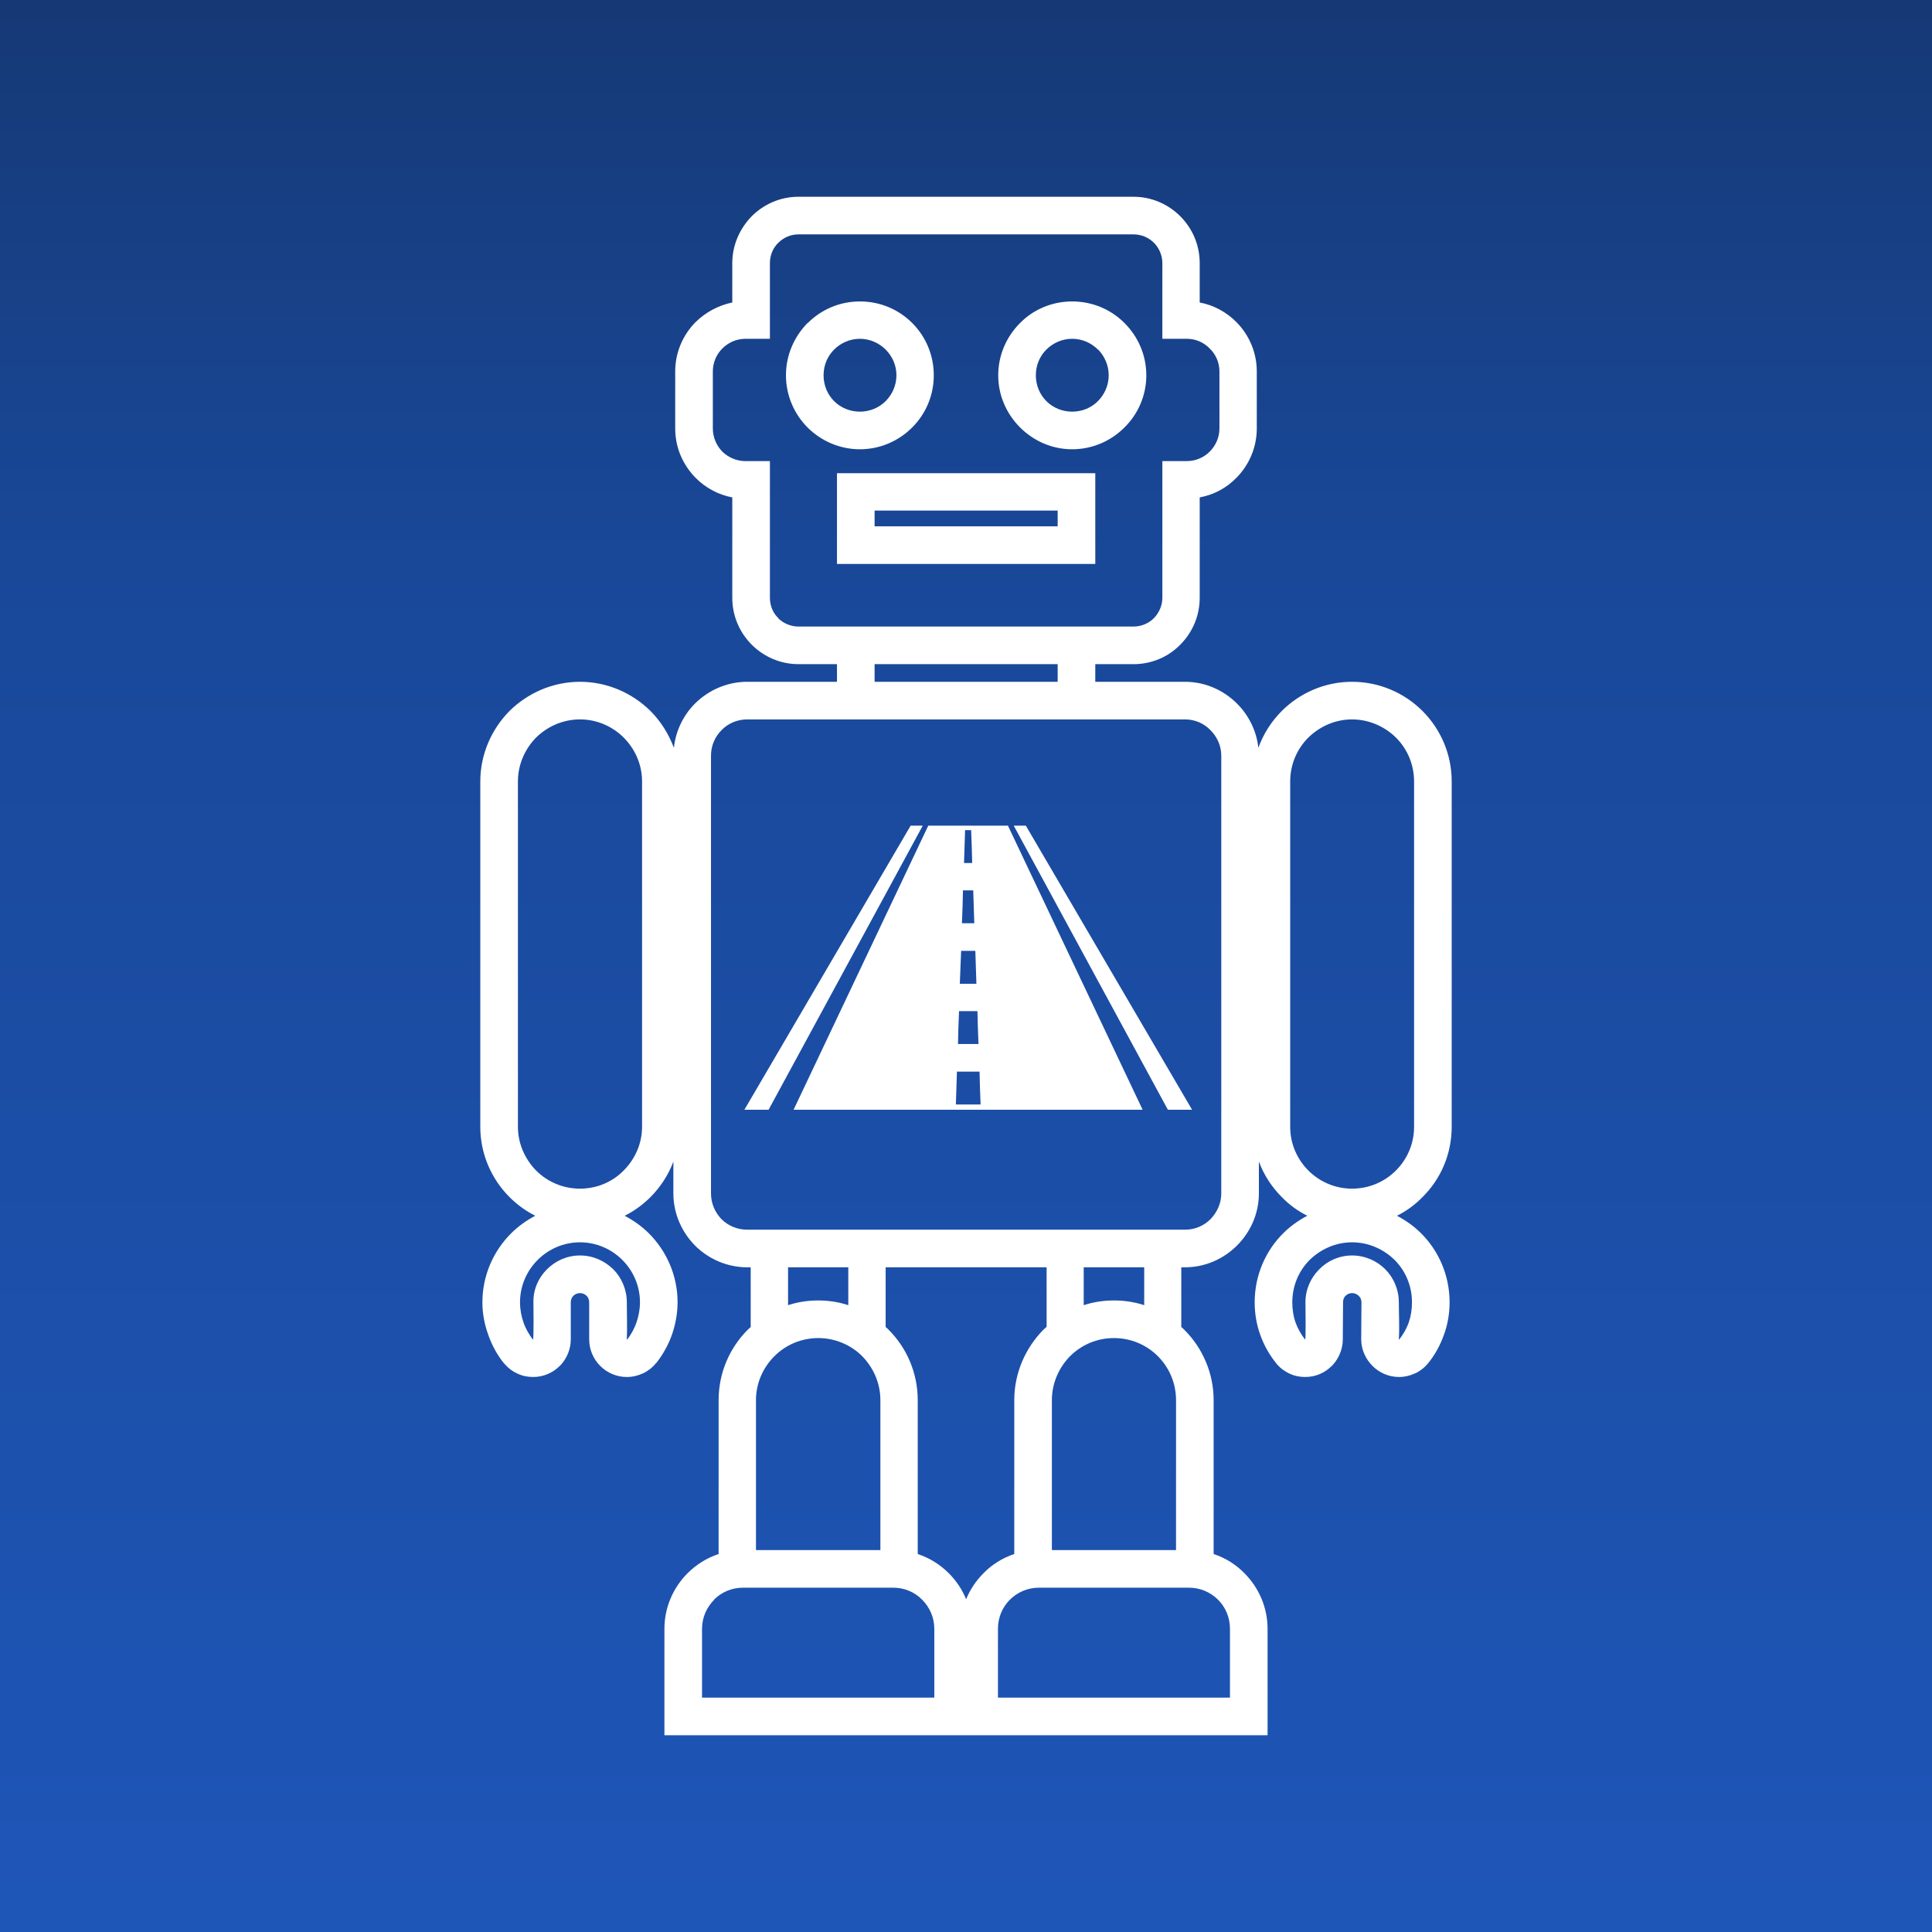
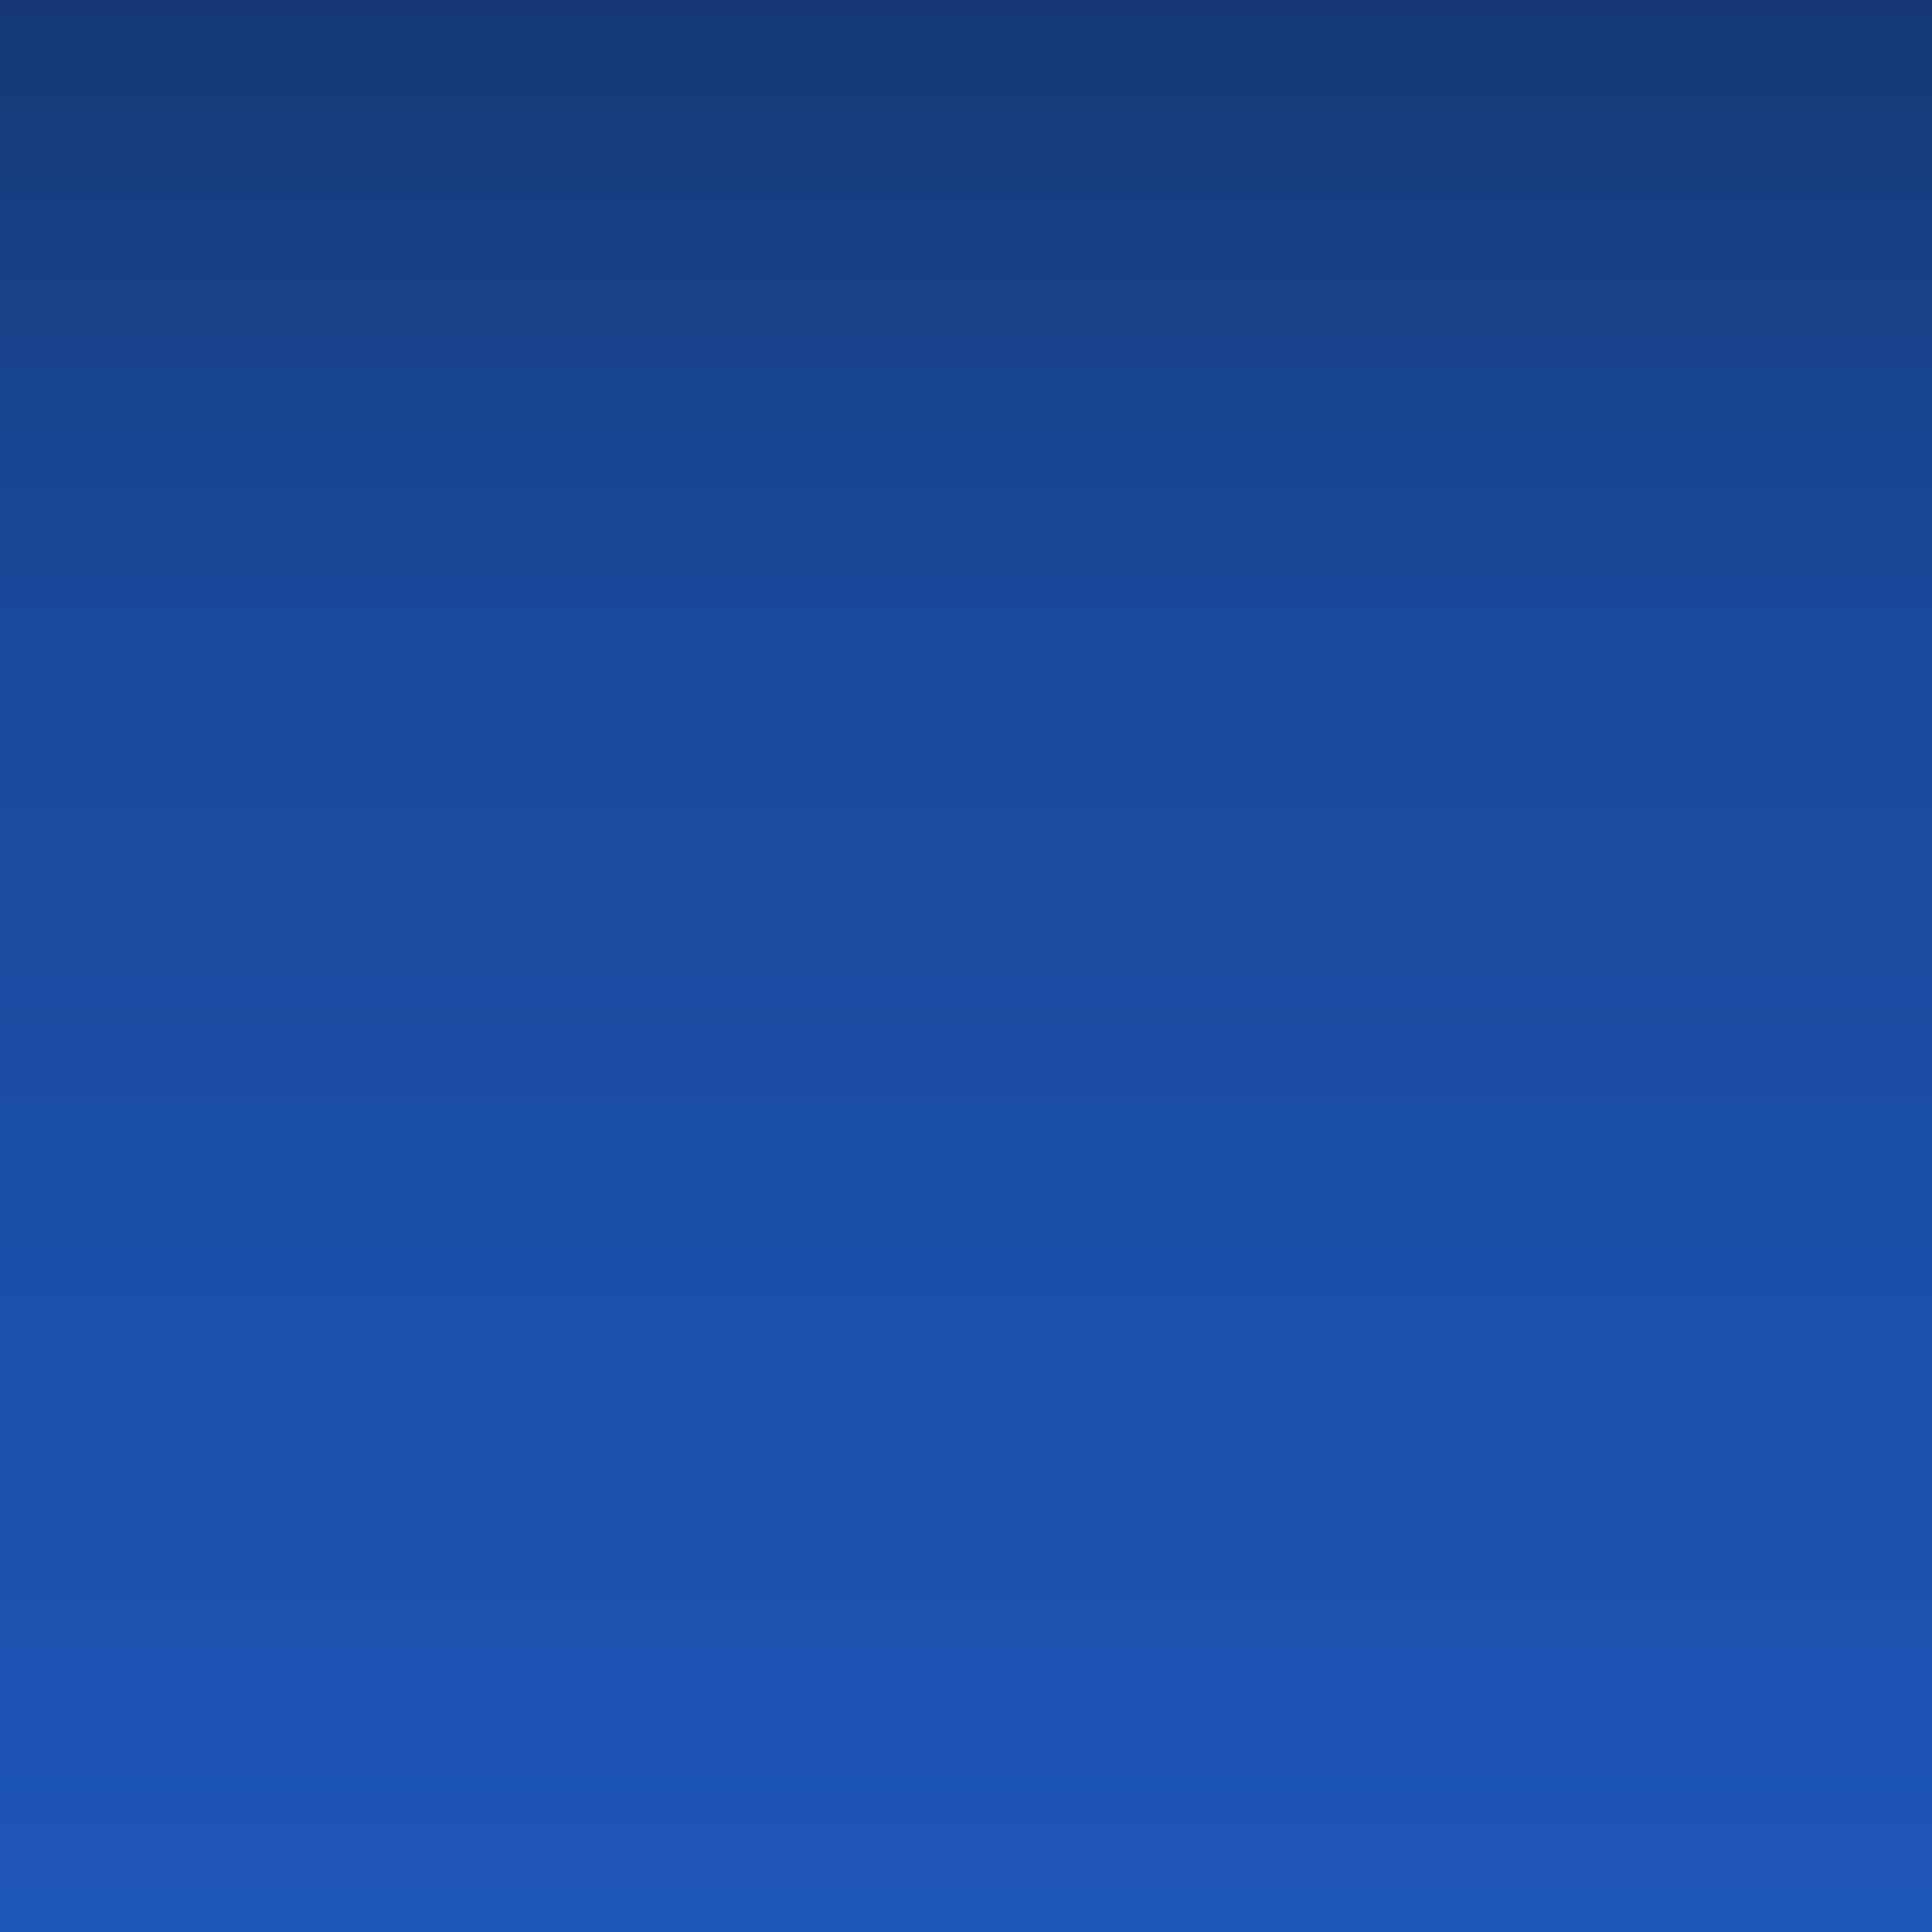
<svg xmlns="http://www.w3.org/2000/svg" xml:space="preserve" width="80px" height="80px" version="1.1" style="shape-rendering:geometricPrecision; text-rendering:geometricPrecision; image-rendering:optimizeQuality; fill-rule:evenodd; clip-rule:evenodd" viewBox="0 0 7345 7345">
  <rect x="0" y="0" width="7345" height="7345" fill="#808080" stroke="none" />
  <defs>
    <style type="text/css">
   
    .fil1 {fill:white}
    .fil0 {fill:url(#id0)}
   
  </style>
    <linearGradient id="id0" gradientUnits="userSpaceOnUse" x1="-0" y1="0" x2="-0" y2="7342.3">
      <stop offset="0" style="stop-opacity:1; stop-color:#163975" />
      <stop offset="0.29" style="stop-opacity:1; stop-color:#194899" />
      <stop offset="1" style="stop-opacity:1; stop-color:#1E56B8" />
    </linearGradient>
  </defs>
  <g id="Ebene_x0020_1">
    <path class="fil0" d="M0 7345l7345 0 0 -7345 -7345 0 0 7345z" />
-     <path class="fil1" d="M3462 3139l46 0 -586 1080 -92 0 632 -1080zm67 0l303 0 512 1080 -1327 0 512 -1080zm325 0l46 0 632 1080 -92 0 -586 -1080zm-185 17c8,0 16,0 23,0 2,41 3,83 4,125 -10,0 -21,0 -31,0 1,-42 3,-84 4,-125zm-8 229c13,0 26,0 39,0 1,42 3,84 4,125 -15,0 -31,0 -47,0 2,-41 3,-83 4,-125zm-7 230c18,0 36,0 54,0 1,41 3,83 4,125 -21,0 -42,0 -63,0 2,-42 3,-84 5,-125zm-8 229c23,0 46,0 70,0 1,42 2,84 4,125 -26,0 -53,0 -78,0 1,-41 2,-83 4,-125zm-8 230c28,0 57,0 86,0 1,42 2,83 4,125 -32,0 -63,0 -94,0 1,-42 3,-83 4,-125z" />
-     <path class="fil1" d="M3552 6454l0 -262c0,-43 -18,-82 -46,-110 -28,-29 -67,-46 -110,-46l-571 0c-43,0 -82,17 -110,45l0 1c-28,28 -46,67 -46,110l0 262 883 0zm1124 0l0 -262c0,-43 -17,-82 -45,-110 -29,-29 -68,-46 -111,-46l-570 0c-43,0 -82,17 -111,46 -28,28 -45,67 -45,110l0 262 882 0zm143 -262l0 405 -1124 0 -44 0 -1125 0 0 -405c0,-82 34,-157 88,-211l0 0c33,-33 73,-58 118,-73l0 -585c0,-104 42,-199 111,-268 4,-3 7,-7 11,-10l0 -227 -13 0c-77,0 -148,-32 -199,-83 -50,-51 -82,-121 -82,-198l0 -121c-19,51 -49,97 -87,135 -29,29 -62,53 -98,71 34,18 65,40 92,67 67,67 109,160 109,262 0,42 -8,84 -21,122 -14,40 -35,77 -60,109l-1 0c-12,16 -28,28 -45,37l-4 2c-20,9 -40,14 -62,14 -39,0 -75,-16 -101,-42l0 0c-26,-26 -42,-62 -42,-101l0 -141c0,-10 -4,-19 -10,-25 -7,-6 -15,-10 -25,-10 -10,0 -18,4 -25,10 -6,6 -10,15 -10,25l0 141c0,36 -14,70 -37,96l-5 5c-26,26 -62,42 -101,42 -21,0 -41,-4 -60,-13 -18,-8 -34,-20 -47,-35l-4 -4c-26,-32 -46,-69 -60,-109 -14,-39 -22,-80 -22,-123 0,-102 42,-195 109,-262 27,-27 58,-49 92,-67 -36,-18 -69,-42 -98,-71 -68,-68 -111,-163 -111,-267l0 -1313c0,-104 43,-199 111,-268 69,-68 164,-111 268,-111 104,0 199,43 268,111 39,39 69,87 89,140 7,-65 36,-124 80,-168 51,-51 122,-83 199,-83l341 0 0 -67 -146 0c-69,0 -132,-28 -178,-74l0 0c-46,-46 -74,-109 -74,-178l0 -382c-53,-10 -101,-36 -138,-73 -49,-49 -79,-115 -79,-189l0 -217c0,-73 30,-140 78,-188 38,-37 86,-63 139,-74l0 -150c0,-69 29,-132 74,-178l0 0c46,-46 109,-74 178,-74l1273 0c69,0 132,28 178,74l0 0c46,46 74,109 74,178l0 150c54,10 102,37 139,74 48,48 78,115 78,188l0 217c0,73 -30,140 -78,188 -37,38 -85,64 -139,74l0 382c0,69 -28,132 -74,178 -45,46 -108,74 -178,74l-145 0 0 67 341 0c77,0 147,32 198,83 44,44 74,103 81,168 19,-53 50,-101 89,-140 68,-68 163,-111 267,-111 105,0 200,43 268,111 69,69 111,164 111,268l0 1313c0,104 -42,199 -111,267 -28,29 -61,53 -97,71 34,18 65,40 92,67 67,67 108,160 108,262 0,42 -7,84 -21,122 -14,40 -34,77 -60,109l0 0c-13,16 -28,28 -45,37l-5 2c-19,9 -40,14 -61,14 -39,0 -75,-16 -101,-42l0 0c-26,-26 -43,-62 -43,-101l1 -141c0,-10 -4,-19 -11,-25 -6,-6 -15,-10 -25,-10 -9,0 -18,4 -24,10 -7,6 -10,15 -10,25l-1 141c0,36 -14,70 -37,96l-5 5c-26,26 -61,42 -101,42 -20,0 -41,-4 -60,-13 -17,-8 -34,-20 -47,-35l-3 -4c-26,-32 -47,-69 -61,-109 -14,-39 -21,-80 -21,-123 0,-102 41,-195 108,-262 27,-27 58,-49 92,-67 -36,-18 -69,-42 -97,-71 -38,-38 -68,-84 -87,-135l0 121c0,77 -32,147 -83,198 -51,51 -121,83 -198,83l-14 0 0 227c4,3 8,7 11,10l1 1c68,68 111,163 111,267l0 585c45,15 85,40 117,73 54,54 88,129 88,211zm-1146 -112c15,-37 38,-71 66,-99 32,-33 72,-58 117,-73l0 -585c0,-104 43,-199 111,-268 4,-3 8,-7 12,-11l0 -226 -612 0 0 227c4,3 8,7 11,10 69,69 111,164 111,268l0 585c45,15 85,40 118,73 28,28 51,62 66,99zm326 -187l472 0 0 -570c0,-65 -26,-124 -69,-167 -43,-43 -102,-69 -167,-69 -65,0 -124,26 -167,69 -42,43 -69,102 -69,167l0 570zm-652 0l0 -570c0,-65 -27,-124 -69,-167 -43,-43 -103,-69 -167,-69 -65,0 -124,26 -167,69 -43,43 -70,102 -70,167l0 570 473 0zm1003 -931l0 -144 -230 0 0 144c36,-12 75,-18 115,-18 40,0 79,6 115,18zm-1125 0l0 -144 -229 0 0 144c36,-12 75,-18 114,-18 40,0 79,6 115,18zm796 -2370l0 -67 -696 0 0 67 696 0zm484 143l-1664 0c-38,0 -73,15 -98,41 -25,25 -40,59 -40,97l0 1664c0,38 15,72 40,98 25,25 60,40 98,40l1664 0c38,0 72,-15 97,-40 25,-26 41,-60 41,-98l0 -1664c0,-38 -16,-72 -41,-97 -25,-26 -59,-41 -97,-41zm814 2358c16,-20 29,-43 37,-66 8,-24 12,-49 12,-76 0,-63 -25,-120 -66,-161 -42,-41 -99,-67 -162,-67 -62,0 -119,26 -161,67 -41,41 -66,98 -66,161 0,27 4,53 12,76 9,24 21,46 37,66 3,-2 1,-129 1,-142 0,-49 20,-93 52,-125 32,-33 77,-53 125,-53 49,0 94,20 126,52 32,32 52,77 52,126 0,45 3,97 0,141l1 1zm-2935 0c16,-20 28,-43 36,-66 8,-24 13,-49 13,-76 0,-63 -26,-120 -67,-161 -41,-41 -98,-67 -161,-67 -63,0 -120,26 -161,67 -41,41 -67,98 -67,161 0,27 5,53 13,76 8,24 21,46 36,66 4,-2 2,-129 2,-142 -1,-49 19,-93 51,-125 33,-33 77,-53 126,-53 49,0 93,20 126,52 32,32 52,77 52,126 0,45 2,97 0,141l1 1zm-179 -2358c-65,0 -124,27 -167,69 -42,43 -69,102 -69,167l0 1313c0,64 27,123 69,166 43,43 102,69 167,69 65,0 124,-26 166,-69 43,-43 70,-102 70,-166l0 -1313c0,-65 -27,-124 -70,-167 -42,-42 -101,-69 -166,-69zm2935 0c-64,0 -123,27 -166,69 -43,43 -69,102 -69,167l0 1313c0,64 26,123 69,166 43,43 102,69 166,69 65,0 124,-26 167,-69 43,-43 69,-102 69,-166l0 -1313c0,-65 -26,-124 -69,-167 -43,-42 -102,-69 -167,-69zm-831 -1844l-1273 0c-30,0 -57,12 -77,32 -20,19 -32,47 -32,77l0 288 -93 0c-34,0 -65,14 -88,37 -22,22 -36,53 -36,87l0 217c0,34 14,65 36,88 23,22 54,36 88,36l93 0 0 520c0,30 12,58 32,77l0 1c20,19 47,31 77,31l1273 0c30,0 58,-12 78,-32 19,-20 32,-47 32,-77l0 -520 93 0c34,0 65,-14 87,-36 23,-23 37,-54 37,-88l0 -217c0,-34 -14,-65 -37,-87 -22,-23 -53,-37 -87,-37l-93 0 0 -288c0,-30 -13,-58 -32,-77 -20,-20 -48,-32 -78,-32zm-984 1110l696 0 0 -60 -696 0 0 60zm767 143l-910 0 0 -345 982 0 0 345 -72 0zm-16 -998c78,0 148,31 199,82l0 0c51,51 83,121 83,199 0,77 -32,148 -83,198 -51,51 -121,83 -199,83 -77,0 -147,-32 -198,-83 -51,-51 -83,-121 -83,-198 0,-78 32,-148 83,-199 50,-51 121,-82 198,-82zm99 183l-1 0c-25,-25 -59,-41 -98,-41 -38,0 -73,16 -98,41 -25,25 -40,59 -40,98 0,38 15,73 40,98 25,25 60,40 98,40 39,0 73,-15 98,-40 25,-25 41,-60 41,-98 0,-39 -16,-73 -40,-98zm-906 -183c78,0 148,31 199,82 51,51 82,121 82,199 0,77 -31,147 -82,198 -51,51 -121,83 -199,83 -77,0 -148,-32 -199,-83 -50,-50 -82,-121 -82,-198 0,-78 32,-148 82,-199l1 0c51,-51 121,-82 198,-82zm98 183c-25,-25 -60,-41 -98,-41 -38,0 -73,16 -98,41l0 0c-25,25 -40,59 -40,98 0,38 15,73 40,98 25,25 60,40 98,40 38,0 73,-15 98,-40 25,-25 41,-60 41,-98 0,-39 -16,-73 -41,-98z" />
  </g>
</svg>